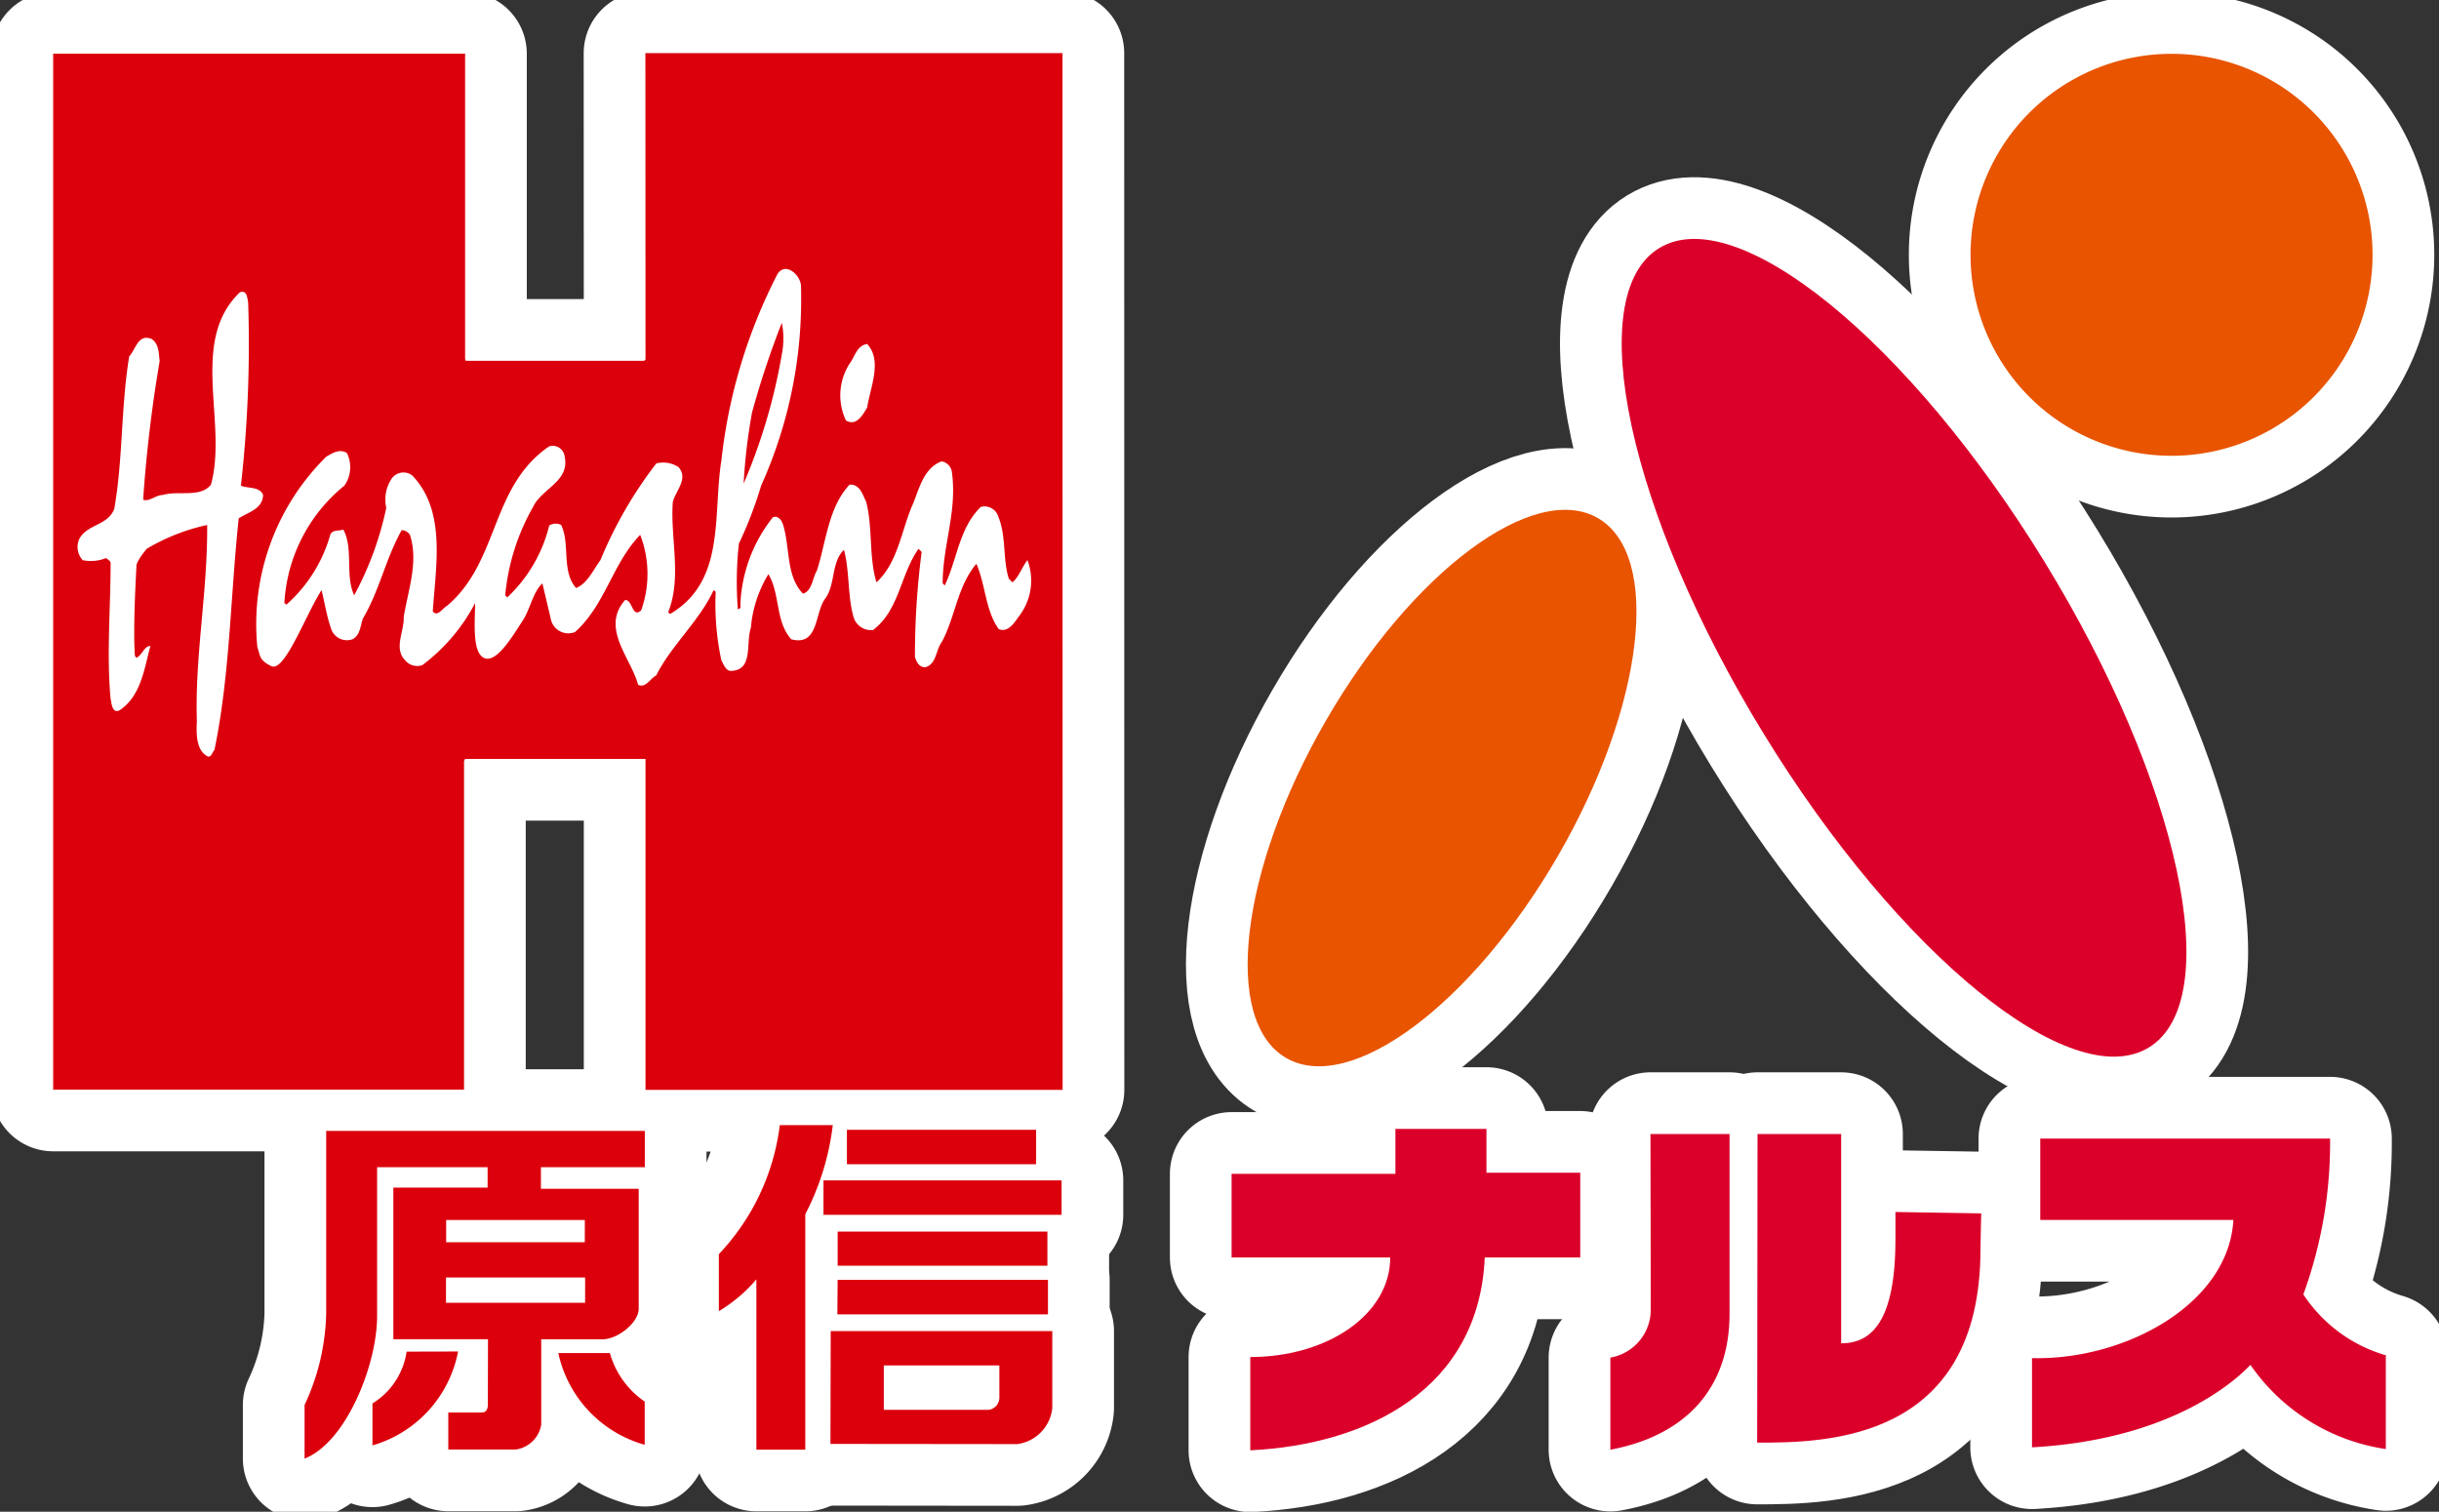
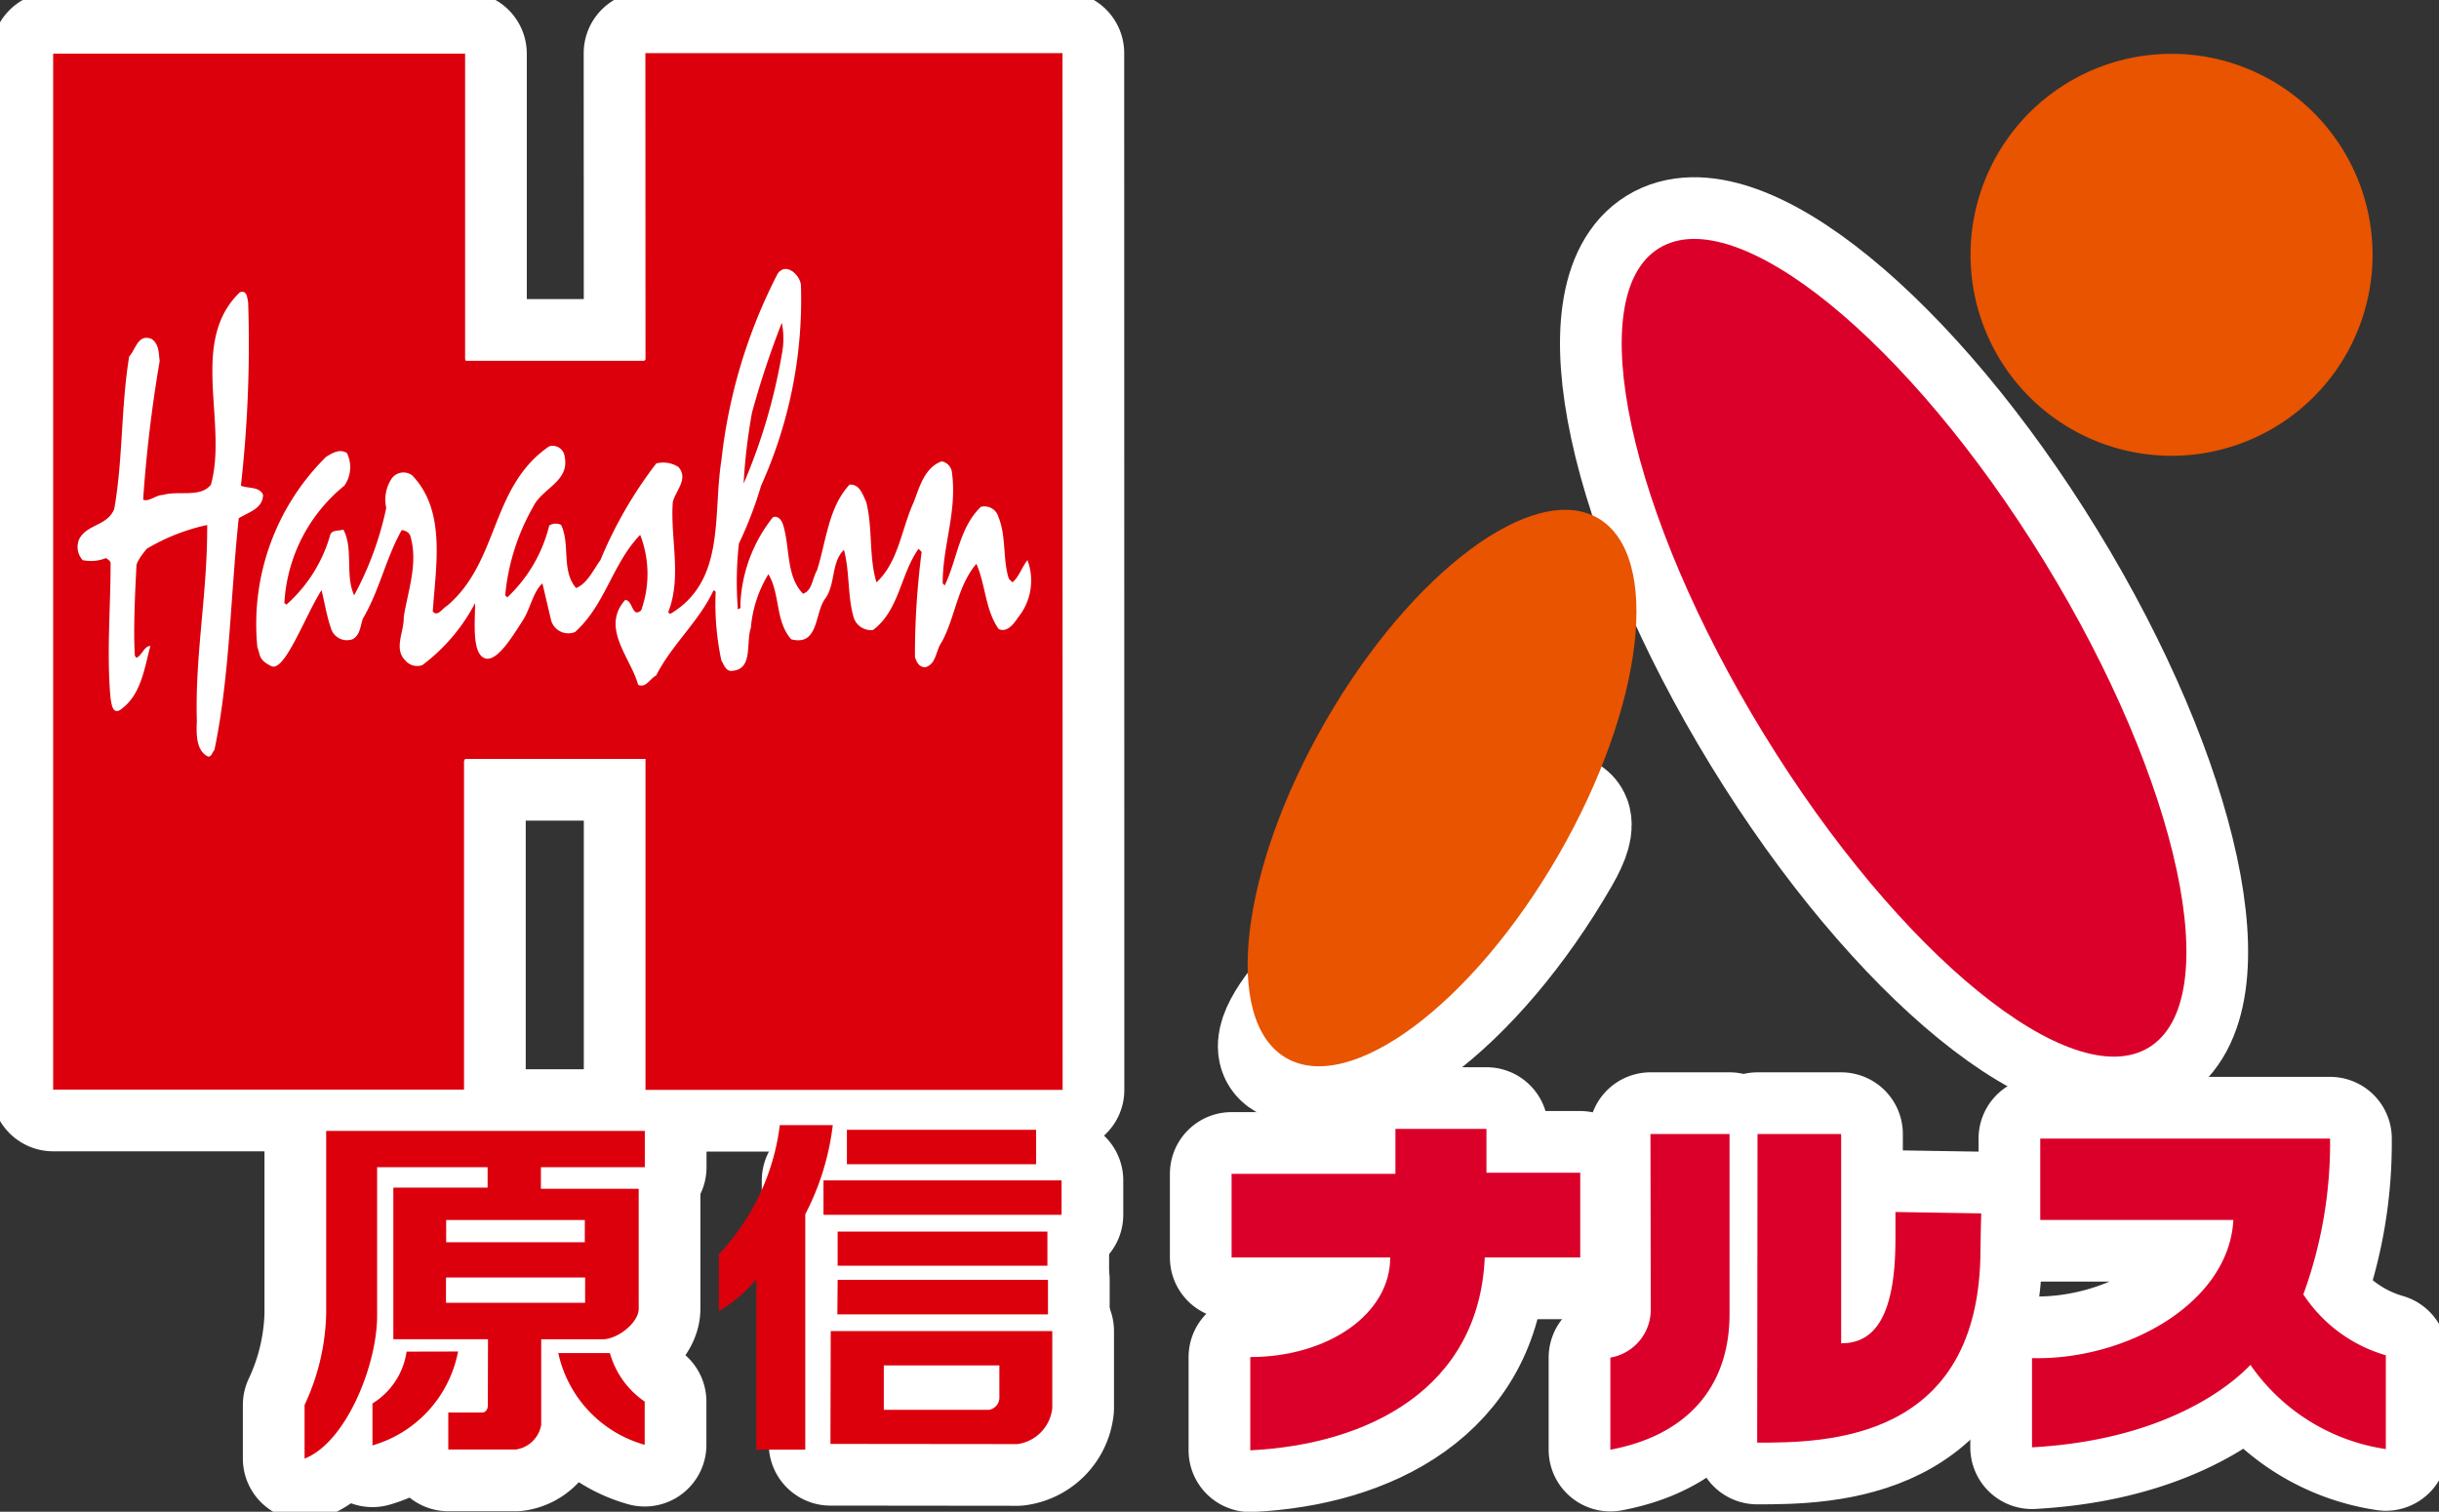
<svg xmlns="http://www.w3.org/2000/svg" width="98.82" height="61.257" viewBox="0 0 98.82 61.257">
  <rect x="0" y="0" width="98.82" height="61.257" fill="#333333" stroke="none" />
  <defs>
    <clipPath id="clip-path">
      <rect id="長方形_82" data-name="長方形 82" width="98.82" height="61.257" fill="none" />
    </clipPath>
  </defs>
  <g id="グループ_1769" data-name="グループ 1769" transform="translate(0 0)">
    <g id="グループ_177" data-name="グループ 177" transform="translate(0 0)" clip-path="url(#clip-path)">
      <path id="パス_651" data-name="パス 651" d="M43.4,44.51,43.395,2.5h-16.9L26.5,14.914l-.053.053h-7.23L19.19,14.9V2.521H2.5V44.5H19.147V31.184l.044-.083H26.5V44.51Z" transform="translate(-0.346 -0.347)" fill="none" stroke="#fff" stroke-linecap="round" stroke-linejoin="round" stroke-width="5" />
      <path id="パス_652" data-name="パス 652" d="M40.606,18.758c.126-.817.629-1.906,0-2.577-.42.062-.5.524-.712.8a2.379,2.379,0,0,0-.146,2.3C40.187,19.533,40.439,19.03,40.606,18.758Z" transform="translate(-5.473 -2.242)" fill="none" stroke="#fff" stroke-linecap="round" stroke-linejoin="round" stroke-width="5" />
      <path id="パス_653" data-name="パス 653" d="M11.167,21.958c-.148-.356-.609-.252-.9-.377a51.29,51.29,0,0,0,.293-7.437c-.041-.169-.041-.5-.334-.4-2.074,1.99-.482,5.28-1.173,7.795-.42.544-1.321.23-1.948.419-.294,0-.566.294-.8.189a56.427,56.427,0,0,1,.67-5.615c-.041-.335-.021-.692-.334-.9-.545-.209-.629.419-.9.712-.335,2.012-.251,4.19-.606,6.181-.272.691-1.111.607-1.427,1.235a.8.8,0,0,0,.148.839,1.638,1.638,0,0,0,.942-.084c.064.042.209.126.189.231,0,1.823-.167,3.667,0,5.469.042.189.063.628.376.461.86-.587.986-1.676,1.237-2.6-.252,0-.336.377-.566.482l-.063-.084c-.084-1.216.058-3.442.063-3.646s.419-.691.419-.691A8.174,8.174,0,0,1,8.9,23.174c.021,2.723-.5,5.259-.418,7.941-.022.5-.043,1.215.461,1.446.146,0,.166-.189.252-.273.628-3.017.649-6.264.984-9.386C10.58,22.65,11.147,22.524,11.167,21.958Z" transform="translate(-0.506 -1.901)" fill="none" stroke="#fff" stroke-linecap="round" stroke-linejoin="round" stroke-width="5" />
      <path id="パス_654" data-name="パス 654" d="M43.3,24.45c-.231.294-.335.67-.608.9l-.146-.146c-.252-.775-.1-1.719-.419-2.493a.588.588,0,0,0-.712-.42c-.88.838-.963,2.137-1.466,3.185l-.084-.084c0-1.55.588-2.891.377-4.483a.511.511,0,0,0-.419-.461c-.692.252-.9,1.048-1.132,1.655-.5,1.09-.608,2.41-1.508,3.248-.314-1.027-.146-2.221-.419-3.269-.147-.293-.252-.712-.671-.692-.859.923-.942,2.284-1.321,3.478-.188.315-.188.818-.565.943-.691-.712-.523-1.844-.8-2.765-.041-.147-.168-.42-.419-.335a6.056,6.056,0,0,0-1.321,3.583c.042.084-.042.146-.1.146a14.131,14.131,0,0,1,.042-2.661,16.046,16.046,0,0,0,.9-2.347,18.347,18.347,0,0,0,1.614-8.109c-.022-.419-.607-.963-.942-.482A21.583,21.583,0,0,0,30.9,20.407c-.357,2.221.188,4.882-2.074,6.223l-.084-.064c.565-1.424.084-2.975.188-4.463.105-.461.65-.942.231-1.424a1.137,1.137,0,0,0-.9-.147,17.166,17.166,0,0,0-2.263,3.918c-.293.4-.524.942-.985,1.131-.607-.691-.231-1.781-.607-2.556a.487.487,0,0,0-.482.022,5.91,5.91,0,0,1-1.7,2.912l-.084-.084a8.888,8.888,0,0,1,1.131-3.583c.357-.755,1.488-1.027,1.279-2.032a.489.489,0,0,0-.629-.42c-2.389,1.635-2.012,4.652-4.128,6.454-.189.1-.4.482-.587.23.126-1.864.545-4.086-.838-5.51a.586.586,0,0,0-.837.146,1.537,1.537,0,0,0-.21,1.173,13.057,13.057,0,0,1-1.3,3.541c-.376-.8-.021-1.886-.439-2.661-.19.063-.42,0-.524.189a5.934,5.934,0,0,1-1.781,2.85l-.084-.063a6.587,6.587,0,0,1,2.43-4.756,1.3,1.3,0,0,0,.105-1.321c-.294-.188-.588,0-.838.147A9.523,9.523,0,0,0,12.1,27.992c.126.293.028.494.565.754s1.376-2.053,2.033-3.08c.126.5.209,1.048.377,1.529a.675.675,0,0,0,.88.461c.314-.167.314-.544.419-.838.671-1.131.923-2.43,1.572-3.583a.426.426,0,0,1,.335.19c.357,1.11-.084,2.262-.252,3.331.022.587-.419,1.278.063,1.759a.627.627,0,0,0,.692.189,7.446,7.446,0,0,0,2.137-2.514c0,.691-.137,1.982.356,2.221s1.131-.828,1.571-1.508c.314-.482.419-1.173.8-1.509l.336,1.425a.725.725,0,0,0,.985.545c1.236-1.11,1.508-2.766,2.64-3.939a4.386,4.386,0,0,1,.041,3.058c-.376.335-.334-.419-.649-.419-1.006,1.131.23,2.347.524,3.437.314.146.482-.252.733-.377.607-1.216,1.76-2.221,2.326-3.457l.084.063a10.95,10.95,0,0,0,.231,2.786c.1.168.188.462.439.42.859-.063.545-1.131.755-1.739a4.973,4.973,0,0,1,.712-2.179c.482.817.273,1.906.923,2.64,1.131.294.943-1.09,1.383-1.655.42-.587.231-1.467.754-1.969.231.859.147,1.844.378,2.682a.736.736,0,0,0,.8.566c1.068-.8,1.11-2.263,1.844-3.29l.126.126a32.656,32.656,0,0,0-.272,4.253c.063.209.167.42.419.42.461-.126.419-.692.671-1.027.544-1.005.629-2.263,1.4-3.164.377.86.356,1.865.9,2.64.356.168.628-.231.8-.482A2.365,2.365,0,0,0,43.3,24.45ZM32.132,18.5a35.972,35.972,0,0,1,1.216-3.667,3.27,3.27,0,0,1,0,1.278A23.21,23.21,0,0,1,31.8,21.35,23.037,23.037,0,0,1,32.132,18.5Z" transform="translate(-1.671 -1.753)" fill="none" stroke="#fff" stroke-linecap="round" stroke-linejoin="round" stroke-width="5" />
      <path id="パス_655" data-name="パス 655" d="M15.2,60.6a9.177,9.177,0,0,1-.876,3.7v2.172c1.689-.656,2.939-3.805,2.939-5.775V54.664h4.477v.828H17.921v6.142h3.835s-.006,2.506-.006,2.671-.078.3-.243.3H20.147v1.5H22.88a1.221,1.221,0,0,0,1.032-1c0-.445,0-3.467,0-3.467h2.485c.609,0,1.465-.669,1.465-1.243V55.539H23.9v-.875H28.11V53.195H15.2Zm10.49-.441H20.054V59.133l5.638,0Zm-.012-2.454H20.061v-.9H25.68Z" transform="translate(-1.984 -7.368)" fill="none" stroke="#fff" stroke-linecap="round" stroke-linejoin="round" stroke-width="5" />
      <path id="パス_656" data-name="パス 656" d="M18.9,63.576a2.964,2.964,0,0,1-1.383,2.1v1.7a4.927,4.927,0,0,0,3.469-3.805Z" transform="translate(-2.426 -8.806)" fill="none" stroke="#fff" stroke-linecap="round" stroke-linejoin="round" stroke-width="5" />
      <path id="パス_657" data-name="パス 657" d="M28.352,63.644H26.258a4.948,4.948,0,0,0,3.5,3.716V65.609A3.543,3.543,0,0,1,28.352,63.644Z" transform="translate(-3.637 -8.815)" fill="none" stroke="#fff" stroke-linecap="round" stroke-linejoin="round" stroke-width="5" />
-       <path id="パス_658" data-name="パス 658" d="M36.278,52.923a9.257,9.257,0,0,1-2.469,5.228v2.309a6.085,6.085,0,0,0,1.52-1.289v6.9h1.981V56.533a10.489,10.489,0,0,0,1.114-3.61Z" transform="translate(-4.683 -7.331)" fill="none" stroke="#fff" stroke-linecap="round" stroke-linejoin="round" stroke-width="5" />
      <rect id="長方形_76" data-name="長方形 76" width="7.666" height="1.395" transform="translate(34.314 45.781)" fill="none" stroke="#fff" stroke-linecap="round" stroke-linejoin="round" stroke-width="5" />
      <rect id="長方形_77" data-name="長方形 77" width="9.646" height="1.395" transform="translate(33.365 47.831)" fill="none" stroke="#fff" stroke-linecap="round" stroke-linejoin="round" stroke-width="5" />
      <rect id="長方形_78" data-name="長方形 78" width="8.498" height="1.383" transform="translate(33.939 49.906)" fill="none" stroke="#fff" stroke-linecap="round" stroke-linejoin="round" stroke-width="5" />
      <path id="パス_659" data-name="パス 659" d="M39.382,61.6h8.533V60.2H39.394Z" transform="translate(-5.455 -8.339)" fill="none" stroke="#fff" stroke-linecap="round" stroke-linejoin="round" stroke-width="5" />
      <path id="パス_660" data-name="パス 660" d="M39.056,67.181l7.567.008a1.643,1.643,0,0,0,1.421-1.461V62.61H39.067ZM41.218,64H45.9v1.324a.5.5,0,0,1-.433.477L41.218,65.8Z" transform="translate(-5.409 -8.672)" fill="none" stroke="#fff" stroke-linecap="round" stroke-linejoin="round" stroke-width="5" />
-       <path id="パス_661" data-name="パス 661" d="M71.267,37.975c-3.487,6.041-8.425,9.72-11.026,8.219s-1.883-7.617,1.6-13.658,8.425-9.721,11.026-8.22S74.755,31.933,71.267,37.975Z" transform="translate(-8.127 -3.322)" fill="none" stroke="#fff" stroke-linecap="round" stroke-linejoin="round" stroke-width="5" />
+       <path id="パス_661" data-name="パス 661" d="M71.267,37.975c-3.487,6.041-8.425,9.72-11.026,8.219S74.755,31.933,71.267,37.975Z" transform="translate(-8.127 -3.322)" fill="none" stroke="#fff" stroke-linecap="round" stroke-linejoin="round" stroke-width="5" />
      <path id="パス_662" data-name="パス 662" d="M97.632,44c-3.14,1.925-10.129-3.766-15.609-12.709s-7.378-17.754-4.238-19.678S87.915,15.376,93.4,24.32,100.773,42.073,97.632,44Z" transform="translate(-10.564 -1.557)" fill="none" stroke="#fff" stroke-linecap="round" stroke-linejoin="round" stroke-width="5" />
-       <path id="パス_663" data-name="パス 663" d="M108.964,10.676a8.144,8.144,0,1,1-8.144-8.144A8.144,8.144,0,0,1,108.964,10.676Z" transform="translate(-12.836 -0.351)" fill="none" stroke="#fff" stroke-linecap="round" stroke-linejoin="round" stroke-width="5" />
      <path id="パス_664" data-name="パス 664" d="M57.923,54.919h6.638V53.1h3.688v1.775h3.8v3.435H68.18c-.231,5.347-4.771,7.583-9.5,7.814v-3.78c3.134,0,5.67-1.731,5.67-4.034H57.923Z" transform="translate(-8.023 -7.355)" fill="none" stroke="#fff" stroke-linecap="round" stroke-linejoin="round" stroke-width="5" />
      <path id="パス_665" data-name="パス 665" d="M77.366,53.34h3.2v7.284c0,3.088-1.856,4.955-4.829,5.508V62.4a1.971,1.971,0,0,0,1.637-1.982C77.378,59.333,77.366,53.34,77.366,53.34Z" transform="translate(-10.491 -7.388)" fill="none" stroke="#fff" stroke-linecap="round" stroke-linejoin="round" stroke-width="5" />
      <path id="パス_666" data-name="パス 666" d="M82.655,53.34h3.388v8.481c1.21,0,2.2-.852,2.2-4.218V56.5l3.476.056s-.031,1.041-.031,1.454c0,7.8-6.3,7.836-9.047,7.836Z" transform="translate(-11.446 -7.388)" fill="none" stroke="#fff" stroke-linecap="round" stroke-linejoin="round" stroke-width="5" />
      <path id="パス_667" data-name="パス 667" d="M95.9,53.554h11.743a17.938,17.938,0,0,1-1.083,6.316,5.991,5.991,0,0,0,3.342,2.466v3.8a8.107,8.107,0,0,1-5.486-3.411c-.438.46-3,3.019-8.85,3.341V62.451c3.8.092,7.975-2.212,8.159-5.6H95.9Z" transform="translate(-13.236 -7.418)" fill="none" stroke="#fff" stroke-linecap="round" stroke-linejoin="round" stroke-width="5" />
      <path id="パス_668" data-name="パス 668" d="M43.4,44.51,43.395,2.5h-16.9L26.5,14.914l-.053.053h-7.23L19.19,14.9V2.521H2.5V44.5H19.147V31.184l.044-.083H26.5V44.51Z" transform="translate(-0.346 -0.347)" fill="#dc000c" />
-       <path id="パス_669" data-name="パス 669" d="M40.606,18.758c.126-.817.629-1.906,0-2.577-.42.062-.5.524-.712.8a2.379,2.379,0,0,0-.146,2.3c.439.252.692-.252.859-.524" transform="translate(-5.473 -2.242)" fill="#fff" />
      <path id="パス_670" data-name="パス 670" d="M11.167,21.958c-.148-.356-.609-.252-.9-.377a51.29,51.29,0,0,0,.293-7.437c-.041-.169-.041-.5-.334-.4-2.074,1.99-.482,5.28-1.173,7.795-.42.544-1.321.23-1.948.419-.294,0-.566.294-.8.189a56.427,56.427,0,0,1,.67-5.615c-.041-.335-.021-.692-.334-.9-.545-.209-.629.419-.9.712-.335,2.012-.251,4.19-.606,6.181-.272.691-1.111.607-1.427,1.235a.8.8,0,0,0,.148.839,1.638,1.638,0,0,0,.942-.084c.064.042.209.126.189.231,0,1.823-.167,3.667,0,5.469.042.189.063.628.376.461.86-.587.986-1.676,1.237-2.6-.252,0-.336.377-.566.482l-.063-.084c-.084-1.216.058-3.442.063-3.646s.419-.691.419-.691A8.174,8.174,0,0,1,8.9,23.174c.021,2.723-.5,5.259-.418,7.941-.022.5-.043,1.215.461,1.446.146,0,.166-.189.252-.273.628-3.017.649-6.264.984-9.386.4-.252.965-.377.986-.943" transform="translate(-0.506 -1.901)" fill="#fff" />
      <path id="パス_671" data-name="パス 671" d="M43.3,24.45c-.231.294-.335.67-.608.9l-.146-.146c-.252-.775-.1-1.719-.419-2.493a.588.588,0,0,0-.712-.42c-.88.838-.963,2.137-1.466,3.185l-.084-.084c0-1.55.588-2.891.377-4.483a.511.511,0,0,0-.419-.461c-.692.252-.9,1.048-1.132,1.655-.5,1.09-.608,2.41-1.508,3.248-.314-1.027-.146-2.221-.419-3.269-.147-.293-.252-.712-.671-.692-.859.923-.942,2.284-1.321,3.478-.188.315-.188.818-.565.943-.691-.712-.523-1.844-.8-2.765-.041-.147-.168-.42-.419-.335a6.056,6.056,0,0,0-1.321,3.583c.042.084-.042.146-.1.146a14.131,14.131,0,0,1,.042-2.661,16.046,16.046,0,0,0,.9-2.347,18.347,18.347,0,0,0,1.614-8.109c-.022-.419-.607-.963-.942-.482A21.583,21.583,0,0,0,30.9,20.407c-.357,2.221.188,4.882-2.074,6.223l-.084-.064c.565-1.424.084-2.975.188-4.463.105-.461.65-.942.231-1.424a1.137,1.137,0,0,0-.9-.147,17.166,17.166,0,0,0-2.263,3.918c-.293.4-.524.942-.985,1.131-.607-.691-.231-1.781-.607-2.556a.487.487,0,0,0-.482.022,5.91,5.91,0,0,1-1.7,2.912l-.084-.084a8.888,8.888,0,0,1,1.131-3.583c.357-.755,1.488-1.027,1.279-2.032a.489.489,0,0,0-.629-.42c-2.389,1.635-2.012,4.652-4.128,6.454-.189.1-.4.482-.587.23.126-1.864.545-4.086-.838-5.51a.586.586,0,0,0-.837.146,1.537,1.537,0,0,0-.21,1.173,13.057,13.057,0,0,1-1.3,3.541c-.376-.8-.021-1.886-.439-2.661-.19.063-.42,0-.524.189a5.934,5.934,0,0,1-1.781,2.85l-.084-.063a6.587,6.587,0,0,1,2.43-4.756,1.3,1.3,0,0,0,.105-1.321c-.294-.188-.588,0-.838.147A9.523,9.523,0,0,0,12.1,27.992c.126.293.028.494.565.754s1.376-2.053,2.033-3.08c.126.5.209,1.048.377,1.529a.675.675,0,0,0,.88.461c.314-.167.314-.544.419-.838.671-1.131.923-2.43,1.572-3.583a.426.426,0,0,1,.335.19c.357,1.11-.084,2.262-.252,3.331.022.587-.419,1.278.063,1.759a.627.627,0,0,0,.692.189,7.446,7.446,0,0,0,2.137-2.514c0,.691-.137,1.982.356,2.221s1.131-.828,1.571-1.508c.314-.482.419-1.173.8-1.509l.336,1.425a.725.725,0,0,0,.985.545c1.236-1.11,1.508-2.766,2.64-3.939a4.386,4.386,0,0,1,.041,3.058c-.376.335-.334-.419-.649-.419-1.006,1.131.23,2.347.524,3.437.314.146.482-.252.733-.377.607-1.216,1.76-2.221,2.326-3.457l.084.063a10.95,10.95,0,0,0,.231,2.786c.1.168.188.462.439.42.859-.063.545-1.131.755-1.739a4.973,4.973,0,0,1,.712-2.179c.482.817.273,1.906.923,2.64,1.131.294.943-1.09,1.383-1.655.42-.587.231-1.467.754-1.969.231.859.147,1.844.378,2.682a.736.736,0,0,0,.8.566c1.068-.8,1.11-2.263,1.844-3.29l.126.126a32.656,32.656,0,0,0-.272,4.253c.063.209.167.42.419.42.461-.126.419-.692.671-1.027.544-1.005.629-2.263,1.4-3.164.377.86.356,1.865.9,2.64.356.168.628-.231.8-.482A2.365,2.365,0,0,0,43.3,24.45M32.132,18.5a35.972,35.972,0,0,1,1.216-3.667,3.27,3.27,0,0,1,0,1.278A23.21,23.21,0,0,1,31.8,21.35a23.037,23.037,0,0,1,.335-2.85" transform="translate(-1.671 -1.753)" fill="#fff" />
      <path id="パス_672" data-name="パス 672" d="M15.2,60.6a9.177,9.177,0,0,1-.876,3.7v2.172c1.689-.656,2.939-3.805,2.939-5.775V54.664h4.477v.828H17.921v6.142h3.835s-.006,2.506-.006,2.671-.078.3-.243.3H20.147v1.5H22.88a1.221,1.221,0,0,0,1.032-1c0-.445,0-3.467,0-3.467h2.485c.609,0,1.465-.669,1.465-1.243V55.539H23.9v-.875H28.11V53.195H15.2Zm10.49-.441H20.054V59.133l5.638,0Zm-.012-2.454H20.061v-.9H25.68Z" transform="translate(-1.984 -7.368)" fill="#dc000c" />
      <path id="パス_673" data-name="パス 673" d="M18.9,63.576a2.964,2.964,0,0,1-1.383,2.1v1.7a4.927,4.927,0,0,0,3.469-3.805Z" transform="translate(-2.426 -8.806)" fill="#dc000c" />
      <path id="パス_674" data-name="パス 674" d="M28.352,63.644H26.258a4.948,4.948,0,0,0,3.5,3.716V65.609a3.543,3.543,0,0,1-1.41-1.965" transform="translate(-3.637 -8.815)" fill="#dc000c" />
      <path id="パス_675" data-name="パス 675" d="M36.278,52.923a9.257,9.257,0,0,1-2.469,5.228v2.309a6.085,6.085,0,0,0,1.52-1.289v6.9h1.981V56.533a10.489,10.489,0,0,0,1.114-3.61Z" transform="translate(-4.683 -7.331)" fill="#dc000c" />
      <rect id="長方形_79" data-name="長方形 79" width="7.666" height="1.395" transform="translate(34.314 45.781)" fill="#dc000c" />
      <rect id="長方形_80" data-name="長方形 80" width="9.646" height="1.395" transform="translate(33.365 47.831)" fill="#dc000c" />
      <rect id="長方形_81" data-name="長方形 81" width="8.498" height="1.383" transform="translate(33.939 49.906)" fill="#dc000c" />
      <path id="パス_676" data-name="パス 676" d="M39.382,61.6h8.533V60.2H39.394Z" transform="translate(-5.455 -8.339)" fill="#dc000c" />
      <path id="パス_677" data-name="パス 677" d="M39.056,67.181l7.567.008a1.643,1.643,0,0,0,1.421-1.461V62.61H39.067ZM41.218,64H45.9v1.324a.5.5,0,0,1-.433.477L41.218,65.8Z" transform="translate(-5.409 -8.672)" fill="#dc000c" />
      <path id="パス_678" data-name="パス 678" d="M71.267,37.975c-3.487,6.041-8.425,9.72-11.026,8.219s-1.883-7.617,1.6-13.658,8.425-9.721,11.026-8.22,1.883,7.617-1.6,13.659" transform="translate(-8.127 -3.322)" fill="#e85400" />
      <path id="パス_679" data-name="パス 679" d="M97.632,44c-3.14,1.925-10.129-3.766-15.609-12.709s-7.378-17.754-4.238-19.678S87.915,15.376,93.4,24.32,100.773,42.073,97.632,44" transform="translate(-10.564 -1.557)" fill="#db002a" />
      <path id="パス_680" data-name="パス 680" d="M108.964,10.676a8.144,8.144,0,1,1-8.144-8.144,8.144,8.144,0,0,1,8.144,8.144" transform="translate(-12.836 -0.351)" fill="#e85400" />
      <path id="パス_681" data-name="パス 681" d="M57.923,54.919h6.638V53.1h3.688v1.775h3.8v3.435H68.18c-.231,5.347-4.771,7.583-9.5,7.814v-3.78c3.134,0,5.67-1.731,5.67-4.034H57.923Z" transform="translate(-8.023 -7.355)" fill="#db002a" />
      <path id="パス_682" data-name="パス 682" d="M77.366,53.34h3.2v7.284c0,3.088-1.856,4.955-4.829,5.508V62.4a1.971,1.971,0,0,0,1.637-1.982c0-1.083-.012-7.075-.012-7.075" transform="translate(-10.491 -7.388)" fill="#db002a" />
      <path id="パス_683" data-name="パス 683" d="M82.655,53.34h3.388v8.481c1.21,0,2.2-.852,2.2-4.218V56.5l3.476.056s-.031,1.041-.031,1.454c0,7.8-6.3,7.836-9.047,7.836Z" transform="translate(-11.446 -7.388)" fill="#db002a" />
      <path id="パス_684" data-name="パス 684" d="M95.9,53.554h11.743a17.938,17.938,0,0,1-1.083,6.316,5.991,5.991,0,0,0,3.342,2.466v3.8a8.107,8.107,0,0,1-5.486-3.411c-.438.46-3,3.019-8.85,3.341V62.451c3.8.092,7.975-2.212,8.159-5.6H95.9Z" transform="translate(-13.236 -7.418)" fill="#db002a" />
    </g>
  </g>
</svg>